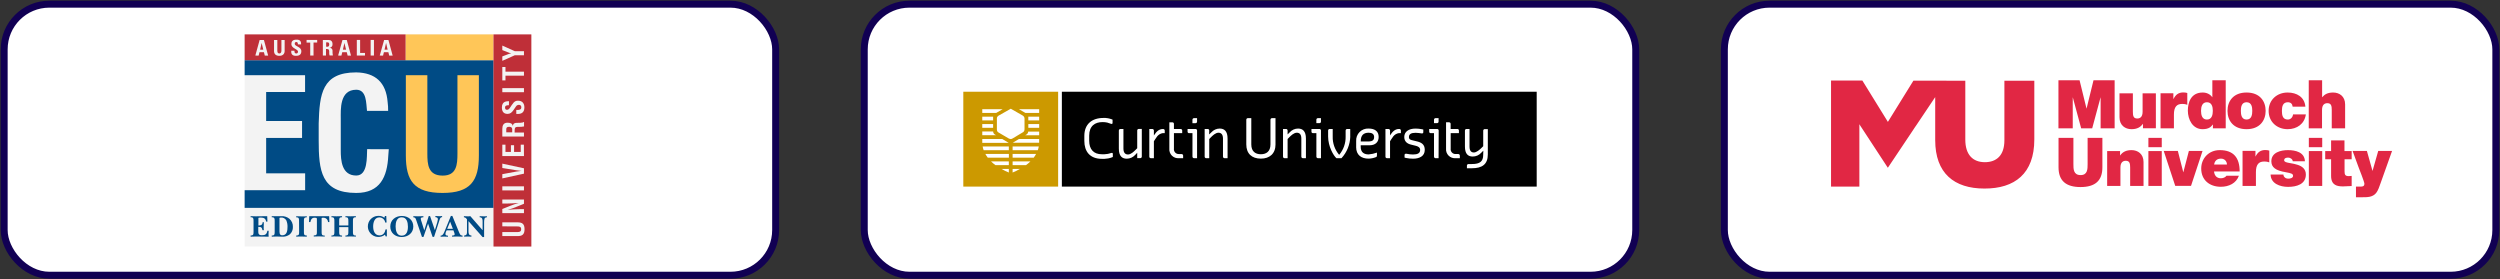
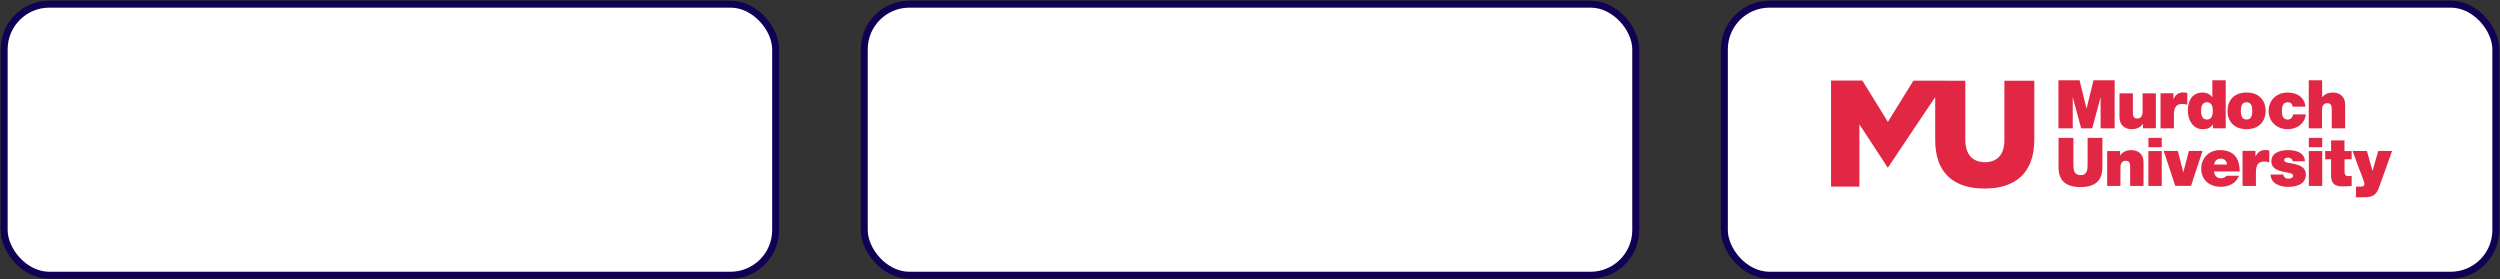
<svg xmlns="http://www.w3.org/2000/svg" width="654" height="73" viewBox="0 0 654 73" fill="none">
  <rect x="0" y="0" width="654" height="73" fill="#333333" stroke="none" />
  <rect x="226.091" y="1.091" width="201.818" height="70.909" rx="11.818" fill="white" stroke="#110053" stroke-width="1.818" />
  <g clip-path="url(#clip0_138_1210)">
    <path d="M252 24H276.808V48.808H252V24Z" fill="#CC9900" />
    <path d="M264.421 28.442L267.45 30.173C267.624 30.258 267.773 30.388 267.883 30.548C267.96 30.684 268.006 30.836 268.015 30.992V33.715C268.022 33.896 267.993 34.077 267.929 34.246C267.879 34.354 267.806 34.451 267.715 34.529L264.923 36.202C264.772 36.3 264.6 36.361 264.421 36.381C264.219 36.359 264.023 36.298 263.844 36.202L261.231 34.667C261.113 34.612 261.011 34.526 260.937 34.419C260.833 34.26 260.78 34.073 260.787 33.883V30.923C260.785 30.789 260.83 30.658 260.913 30.554C261.002 30.418 261.123 30.307 261.265 30.231L264.421 28.442ZM256.962 28.563V29.538H260.613L262.304 28.563H256.962ZM271.846 28.563H266.55L268.24 29.538H271.846V28.563ZM269.013 31.5H271.846V30.513H269.002C269.005 30.544 269.005 30.575 269.002 30.606L269.013 31.5ZM259.8 30.513H256.962V31.5H259.8V30.513ZM269.013 32.463H271.846V33.438H269.013V32.463ZM256.962 32.463V33.438H259.8V32.463H256.962ZM268.627 35.123L268.183 35.394H271.846V34.419H268.99C268.981 34.537 268.95 34.653 268.898 34.76C268.836 34.9 268.744 35.024 268.627 35.123ZM259.99 34.962C259.872 34.792 259.806 34.591 259.8 34.385H256.962V35.36H260.55L260.365 35.25C260.219 35.185 260.091 35.086 259.99 34.962ZM264.917 37.344H271.84V36.369H266.55L265.062 37.269C265.015 37.297 264.967 37.322 264.917 37.344ZM262.2 36.369H256.962V37.373H263.885L263.7 37.269L262.2 36.369ZM271.488 39.294C271.603 38.977 271.69 38.651 271.748 38.319H264.9V39.294H271.488ZM257.06 38.319C257.12 38.651 257.207 38.977 257.319 39.294H263.908V38.319H257.06ZM257.769 40.269C257.955 40.609 258.165 40.935 258.398 41.244H263.925V40.269H257.769ZM270.427 41.244C270.656 40.936 270.86 40.61 271.038 40.269H264.9V41.244H270.427ZM259.246 42.219C259.605 42.574 259.99 42.9 260.4 43.194H263.908V42.219H259.246ZM268.408 43.194C268.816 42.898 269.202 42.572 269.562 42.219H264.9V43.194H268.408ZM261.992 44.192C262.607 44.553 263.247 44.867 263.908 45.133V44.192H261.992ZM266.815 44.192H264.9V45.133C265.561 44.868 266.202 44.554 266.815 44.192Z" fill="white" />
    <path d="M277.783 24H402V48.808H277.783V24Z" fill="black" />
    <path d="M365.925 34.823C365.364 34.915 364.856 35.211 364.5 35.654C364.263 35.942 363.635 36.952 363.635 36.952V41.383H362.867C362.809 41.389 362.75 41.382 362.694 41.363C362.639 41.343 362.589 41.312 362.547 41.27C362.506 41.229 362.474 41.178 362.454 41.123C362.435 41.068 362.428 41.008 362.435 40.95V33.739H363.185C363.244 33.733 363.303 33.739 363.359 33.759C363.416 33.778 363.467 33.81 363.51 33.851C363.552 33.892 363.586 33.942 363.607 33.997C363.629 34.053 363.638 34.112 363.635 34.171V35.429L363.744 35.262C364.321 34.379 364.99 33.739 365.983 33.739H366.035C366.098 33.734 366.162 33.744 366.221 33.768C366.28 33.792 366.333 33.829 366.375 33.877C366.443 33.959 366.478 34.064 366.473 34.171V34.823H365.925ZM333.675 37.777C333.675 40.183 332.14 41.498 329.844 41.498C327.456 41.498 326.031 40.171 326.031 37.777V31.338C326.026 31.281 326.035 31.222 326.055 31.168C326.075 31.113 326.107 31.064 326.148 31.023C326.189 30.982 326.238 30.95 326.293 30.93C326.347 30.91 326.406 30.901 326.463 30.906H327.34V37.777C327.34 39.64 328.431 40.35 329.838 40.35C331.246 40.35 332.354 39.64 332.354 37.777V31.338C332.35 31.28 332.358 31.221 332.378 31.166C332.399 31.111 332.431 31.061 332.473 31.019C332.514 30.977 332.564 30.945 332.62 30.925C332.675 30.904 332.734 30.896 332.792 30.9H333.669V37.777H333.675ZM353.233 35.712C353.177 37.821 352.357 39.839 350.925 41.389H349.615C348.848 40.731 347.435 38.325 347.435 35.712V34.171C347.429 34.113 347.437 34.054 347.457 33.999C347.477 33.945 347.508 33.895 347.55 33.853C347.591 33.812 347.641 33.78 347.696 33.761C347.751 33.741 347.809 33.733 347.867 33.739H348.635V35.712C348.584 37.464 349.187 39.172 350.325 40.506C351.458 39.17 352.06 37.463 352.015 35.712V34.171C352.011 34.113 352.019 34.055 352.04 34.001C352.06 33.946 352.091 33.897 352.133 33.856C352.174 33.815 352.223 33.783 352.278 33.763C352.332 33.742 352.39 33.734 352.448 33.739H353.221V35.712H353.233ZM357.935 37.01C359.135 37.01 359.469 36.577 359.469 35.821C359.469 35.065 358.892 34.719 358.044 34.719C356.729 34.719 355.973 35.377 355.973 36.912V37.01H357.935ZM354.773 38.423V36.912C354.745 36.474 354.811 36.036 354.965 35.626C355.12 35.216 355.359 34.843 355.669 34.533C355.978 34.222 356.35 33.981 356.759 33.825C357.169 33.67 357.607 33.603 358.044 33.629C359.567 33.629 360.658 34.287 360.658 35.821C360.658 37.177 359.792 38.002 358.269 38.002H355.962V38.423C355.962 39.848 356.833 40.396 358.033 40.396C358.778 40.336 359.512 40.175 360.213 39.917V40.615C360.213 40.898 360.185 40.996 359.948 41.106C359.337 41.345 358.689 41.478 358.033 41.498C356.175 41.498 354.762 40.615 354.762 38.435M368.573 35.821C368.573 36.519 369.046 36.594 369.663 36.744L370.598 36.969C371.787 37.246 372.721 37.725 372.721 39.208C372.721 40.898 371.256 41.515 369.663 41.515C369.024 41.513 368.386 41.447 367.76 41.319L367.431 41.221V40.535C367.431 40.31 367.587 40.217 367.783 40.217C367.829 40.211 367.875 40.211 367.921 40.217C368.49 40.344 369.07 40.41 369.652 40.413C370.852 40.413 371.51 40.079 371.51 39.214C371.51 38.556 370.933 38.262 370.31 38.123L369.156 37.84C368.123 37.604 367.356 37.015 367.356 35.827C367.356 34.46 368.51 33.635 370.304 33.635C370.873 33.638 371.441 33.696 372 33.808C372.113 33.826 372.225 33.851 372.335 33.883V34.604C372.335 34.823 372.167 34.91 371.971 34.91C371.422 34.817 370.867 34.761 370.31 34.742C369.156 34.742 368.579 35.077 368.579 35.844M388.038 39.415L387.496 39.958C387.215 40.27 386.872 40.52 386.488 40.691C386.105 40.862 385.689 40.95 385.269 40.95C384.012 40.95 383.227 40.252 383.227 38.325V34.171C383.223 34.113 383.231 34.055 383.251 34.001C383.271 33.946 383.303 33.897 383.344 33.856C383.385 33.815 383.435 33.783 383.489 33.763C383.544 33.742 383.602 33.734 383.66 33.739H384.427V38.354C384.427 39.508 384.906 39.889 385.581 39.889C386.256 39.889 387.133 39.121 387.565 38.688L388.01 38.244V34.206C388.004 34.148 388.012 34.089 388.032 34.034C388.052 33.979 388.083 33.929 388.125 33.888C388.166 33.847 388.216 33.815 388.271 33.795C388.326 33.775 388.384 33.768 388.442 33.773H389.215V40.408C389.215 43.021 387.675 44.014 385.062 44.014H383.746V43.356C383.74 43.297 383.747 43.237 383.766 43.182C383.786 43.126 383.817 43.075 383.859 43.032C383.9 42.99 383.95 42.957 384.005 42.936C384.061 42.916 384.12 42.907 384.179 42.912H385.056C387.127 42.912 388.004 42.265 388.004 40.506L388.038 39.415ZM381.462 40.292C381.521 40.29 381.581 40.3 381.637 40.322C381.692 40.343 381.743 40.377 381.785 40.419C381.859 40.503 381.898 40.613 381.894 40.725V41.383H380.804C380.466 41.415 380.124 41.372 379.805 41.257C379.485 41.142 379.194 40.957 378.954 40.717C378.714 40.477 378.529 40.186 378.414 39.867C378.299 39.547 378.256 39.206 378.288 38.867V31.99H379.056C379.114 31.986 379.172 31.994 379.226 32.015C379.281 32.035 379.33 32.066 379.371 32.108C379.412 32.149 379.444 32.198 379.464 32.253C379.485 32.307 379.493 32.365 379.488 32.423V33.739H381.219C381.278 33.732 381.337 33.739 381.392 33.758C381.448 33.778 381.498 33.809 381.539 33.851C381.581 33.893 381.613 33.943 381.632 33.998C381.652 34.054 381.658 34.113 381.652 34.171V34.829H379.5V38.867C379.474 39.051 379.489 39.238 379.544 39.416C379.6 39.593 379.694 39.755 379.82 39.892C379.946 40.028 380.1 40.135 380.272 40.204C380.445 40.273 380.63 40.304 380.815 40.292H381.462ZM345.565 31.783C345.571 31.841 345.563 31.899 345.543 31.954C345.523 32.009 345.492 32.059 345.45 32.1C345.409 32.142 345.359 32.173 345.304 32.193C345.249 32.213 345.191 32.221 345.133 32.215H344.36V31.338C344.355 31.279 344.364 31.22 344.384 31.165C344.405 31.11 344.438 31.059 344.48 31.018C344.523 30.977 344.574 30.945 344.63 30.926C344.686 30.907 344.745 30.9 344.804 30.906H345.56V31.783H345.565ZM345.565 40.95V41.383H344.81C344.75 41.388 344.691 41.38 344.635 41.36C344.579 41.34 344.528 41.308 344.486 41.266C344.444 41.224 344.411 41.174 344.39 41.118C344.369 41.063 344.361 41.004 344.365 40.944V34.829H343.512C343.453 34.838 343.393 34.833 343.336 34.814C343.28 34.795 343.228 34.764 343.186 34.721C343.144 34.679 343.113 34.628 343.094 34.572C343.075 34.515 343.07 34.455 343.079 34.396V33.739H345.133C345.191 33.733 345.249 33.741 345.304 33.761C345.359 33.78 345.409 33.812 345.45 33.853C345.492 33.895 345.523 33.945 345.543 33.999C345.563 34.054 345.571 34.113 345.565 34.171V40.95ZM376.333 31.783C376.338 31.841 376.33 31.899 376.311 31.954C376.291 32.009 376.259 32.059 376.218 32.1C376.176 32.142 376.127 32.173 376.072 32.193C376.017 32.213 375.958 32.221 375.9 32.215H375.133V31.338C375.128 31.279 375.137 31.22 375.158 31.165C375.178 31.11 375.211 31.059 375.254 31.018C375.296 30.977 375.347 30.945 375.403 30.926C375.459 30.907 375.518 30.9 375.577 30.906H376.333V31.783ZM376.333 40.95V41.383H375.577C375.518 41.388 375.458 41.38 375.402 41.36C375.347 41.34 375.296 41.308 375.253 41.266C375.211 41.224 375.178 41.174 375.158 41.118C375.137 41.063 375.128 41.004 375.133 40.944V34.829H374.308C374.249 34.838 374.189 34.833 374.132 34.814C374.076 34.795 374.024 34.764 373.982 34.721C373.94 34.679 373.909 34.628 373.89 34.572C373.871 34.515 373.866 34.455 373.875 34.396V33.739H375.929C375.987 33.733 376.046 33.741 376.101 33.761C376.155 33.78 376.205 33.812 376.247 33.853C376.288 33.895 376.32 33.945 376.339 33.999C376.359 34.054 376.367 34.113 376.362 34.171L376.333 40.95ZM336.837 35.163L337.385 34.621C337.658 34.312 337.993 34.063 338.369 33.892C338.745 33.721 339.152 33.631 339.565 33.629C340.765 33.629 341.631 34.287 341.631 36.254V41.383H340.875C340.816 41.389 340.757 41.382 340.701 41.362C340.645 41.343 340.594 41.312 340.552 41.27C340.509 41.229 340.476 41.179 340.456 41.124C340.435 41.068 340.426 41.009 340.431 40.95V36.254C340.431 35.054 339.883 34.719 339.242 34.719C338.475 34.719 337.702 35.487 337.269 35.919L336.837 36.364V41.383H336.069C336.011 41.388 335.952 41.38 335.898 41.361C335.843 41.341 335.793 41.309 335.751 41.268C335.71 41.227 335.678 41.177 335.659 41.122C335.639 41.067 335.631 41.008 335.637 40.95V33.739H336.392C336.451 33.732 336.511 33.739 336.566 33.759C336.622 33.778 336.673 33.81 336.716 33.851C336.758 33.892 336.791 33.942 336.812 33.998C336.833 34.053 336.841 34.112 336.837 34.171V35.163ZM297.496 39.958L296.954 40.535C296.676 40.842 296.337 41.089 295.959 41.258C295.58 41.426 295.17 41.514 294.756 41.515C293.556 41.515 292.69 40.858 292.69 38.885V34.177C292.686 34.119 292.694 34.061 292.715 34.006C292.735 33.952 292.766 33.903 292.808 33.861C292.849 33.82 292.898 33.789 292.953 33.768C293.007 33.748 293.065 33.74 293.123 33.744H293.89V38.873C293.89 40.079 294.467 40.413 295.096 40.413C295.846 40.413 296.619 39.646 297.052 39.214L297.496 38.775V34.16C297.491 34.102 297.498 34.043 297.518 33.988C297.538 33.933 297.57 33.883 297.611 33.842C297.652 33.801 297.702 33.769 297.757 33.749C297.812 33.729 297.871 33.722 297.929 33.727H298.696V40.938C298.701 40.998 298.692 41.057 298.671 41.112C298.65 41.167 298.618 41.218 298.575 41.259C298.533 41.3 298.482 41.331 298.426 41.351C298.37 41.37 298.311 41.377 298.252 41.371H297.496V39.958ZM304.154 34.829C303.593 34.921 303.085 35.217 302.729 35.66C302.492 35.948 301.858 36.952 301.858 36.952V41.383H301.09C301.032 41.388 300.974 41.38 300.919 41.361C300.864 41.341 300.814 41.309 300.773 41.268C300.731 41.227 300.7 41.177 300.68 41.122C300.66 41.067 300.652 41.008 300.658 40.95V33.744H301.413C301.473 33.739 301.532 33.747 301.588 33.767C301.644 33.787 301.695 33.819 301.737 33.861C301.779 33.903 301.812 33.953 301.833 34.008C301.854 34.064 301.862 34.123 301.858 34.183V35.44L301.973 35.273C302.55 34.39 303.213 33.75 304.206 33.75H304.263C304.326 33.746 304.388 33.757 304.445 33.779C304.503 33.802 304.555 33.838 304.598 33.883C304.665 33.968 304.7 34.074 304.696 34.183V34.835L304.154 34.829ZM309.075 40.298C309.135 40.294 309.195 40.303 309.251 40.325C309.307 40.347 309.357 40.381 309.398 40.425C309.473 40.508 309.513 40.618 309.508 40.731V41.383H308.417C308.079 41.415 307.738 41.372 307.418 41.257C307.098 41.142 306.808 40.957 306.567 40.717C306.327 40.477 306.143 40.186 306.028 39.867C305.913 39.547 305.87 39.206 305.902 38.867V31.996H306.669C306.727 31.992 306.785 32 306.84 32.02C306.894 32.041 306.944 32.072 306.985 32.113C307.026 32.154 307.058 32.204 307.078 32.258C307.098 32.313 307.106 32.371 307.102 32.429V33.744H308.833C308.891 33.739 308.949 33.746 309.004 33.766C309.059 33.786 309.109 33.818 309.15 33.859C309.192 33.901 309.223 33.95 309.243 34.005C309.263 34.06 309.271 34.119 309.265 34.177V34.829H307.102V38.867C307.076 39.051 307.091 39.239 307.147 39.416C307.202 39.594 307.296 39.757 307.421 39.894C307.547 40.03 307.702 40.138 307.874 40.208C308.046 40.278 308.232 40.308 308.417 40.298H309.075ZM313.154 31.783C313.16 31.841 313.153 31.901 313.134 31.956C313.114 32.012 313.083 32.062 313.041 32.104C313 32.146 312.95 32.179 312.894 32.199C312.839 32.219 312.78 32.227 312.721 32.221H311.942V31.338C311.939 31.279 311.948 31.22 311.97 31.165C311.991 31.109 312.024 31.059 312.067 31.018C312.11 30.977 312.161 30.946 312.217 30.926C312.274 30.907 312.333 30.9 312.392 30.906H313.154V31.783ZM313.154 40.95V41.383H312.398C312.339 41.389 312.279 41.382 312.223 41.362C312.167 41.343 312.116 41.312 312.073 41.27C312.03 41.229 311.997 41.179 311.975 41.124C311.954 41.069 311.944 41.009 311.948 40.95V34.835H311.1C311.041 34.842 310.981 34.836 310.924 34.817C310.868 34.797 310.817 34.765 310.775 34.723C310.733 34.68 310.701 34.629 310.683 34.572C310.664 34.516 310.659 34.455 310.667 34.396V33.739H312.721C312.779 33.733 312.838 33.741 312.893 33.761C312.948 33.78 312.998 33.812 313.039 33.853C313.08 33.895 313.112 33.945 313.132 33.999C313.152 34.054 313.159 34.113 313.154 34.171V40.95ZM316.31 35.169L316.887 34.621C317.161 34.313 317.496 34.065 317.872 33.894C318.247 33.723 318.655 33.633 319.067 33.629C320.267 33.629 321.133 34.287 321.133 36.26V41.383H320.377C320.318 41.389 320.259 41.382 320.203 41.362C320.147 41.343 320.096 41.312 320.054 41.27C320.011 41.229 319.978 41.179 319.958 41.124C319.937 41.068 319.928 41.009 319.933 40.95V36.26C319.933 35.054 319.356 34.719 318.744 34.719C317.977 34.719 317.204 35.487 316.771 35.919L316.338 36.369V41.383H315.571C315.513 41.388 315.454 41.38 315.399 41.361C315.345 41.341 315.295 41.309 315.253 41.268C315.212 41.227 315.18 41.177 315.161 41.122C315.141 41.067 315.133 41.008 315.138 40.95V33.739H315.894C315.953 33.732 316.013 33.739 316.068 33.759C316.124 33.778 316.175 33.81 316.218 33.851C316.26 33.892 316.293 33.942 316.314 33.998C316.335 34.053 316.343 34.112 316.338 34.171L316.31 35.169ZM288.421 31.939C288.83 31.934 289.238 31.974 289.638 32.06C289.969 32.15 290.294 32.258 290.613 32.383C290.676 32.407 290.742 32.421 290.81 32.423C290.948 32.423 291.046 32.337 291.046 32.146V31.298C290.96 31.256 290.872 31.219 290.781 31.189C290.456 31.073 290.122 30.985 289.783 30.923H289.725C289.556 30.888 289.384 30.864 289.212 30.854H288.681C285.623 30.854 283.662 32.487 283.662 35.544V36.86C283.662 39.583 285.075 41.556 288.277 41.556H288.935C289.583 41.533 290.224 41.407 290.833 41.181C290.948 41.14 291.115 41.065 291.115 41.065V40.269C291.115 40.073 291.017 39.987 290.873 39.987C290.806 39.992 290.74 40.006 290.677 40.027C290.12 40.223 289.536 40.331 288.946 40.35H288.213C286.131 40.35 284.931 39.092 284.931 36.802V35.487C284.931 32.931 286.465 31.939 288.421 31.939Z" fill="white" />
  </g>
  <rect x="451.091" y="1.091" width="201.818" height="70.909" rx="11.818" fill="white" stroke="#110053" stroke-width="1.818" />
  <path d="M550.009 36.068H546.12V42.917C546.12 44.213 546.12 45.803 544.285 45.803C542.402 45.803 542.402 44.213 542.402 42.917V36.068H538.512V43.773C538.512 47.246 540.42 48.934 544.261 48.934C548.101 48.934 549.984 47.271 549.984 43.773V36.068H550.009ZM551.208 48.64H554.705V43.822C554.705 42.354 555.488 42.06 556.1 42.06C557.127 42.06 557.249 42.794 557.249 43.846V48.64H560.747V42.379C560.747 40.275 559.255 39.272 557.616 39.272C556.222 39.272 555.292 39.737 554.632 40.666H554.608V39.517H551.232V48.64H551.208ZM562.019 48.64H565.517V39.517H562.019V48.64ZM562.019 38.514H565.517V36.068H562.019V38.514ZM576.182 39.492H572.61L571.167 45.045H571.143L569.724 39.492H566.031L569.039 48.616H573.173L576.182 39.492ZM579.215 43.039C579.362 42.06 579.973 41.498 581.025 41.498C581.93 41.498 582.566 42.183 582.566 43.039H579.215ZM585.893 44.849C585.893 41.302 584.327 39.272 580.682 39.272C577.796 39.272 575.839 41.449 575.839 44.091C575.839 47.124 578.041 48.861 580.976 48.861C583.055 48.861 584.988 47.956 585.697 45.974H582.444C582.15 46.414 581.539 46.635 580.976 46.635C579.875 46.635 579.288 45.901 579.19 44.849H585.893ZM586.651 48.64H590.149V45.02C590.149 43.063 590.882 42.256 592.277 42.256C592.986 42.256 593.304 42.354 593.647 42.476V39.394C593.304 39.297 592.986 39.248 592.619 39.248C591.347 39.248 590.613 39.835 590.051 40.935H590.026V39.468H586.651V48.64ZM602.966 42.158C602.868 39.81 600.495 39.272 598.514 39.272C596.68 39.272 594.185 39.859 594.185 42.183C594.185 43.748 595.261 44.604 597.927 45.045C599.542 45.338 599.86 45.485 599.86 46.023C599.86 46.561 599.126 46.733 598.685 46.733C598.27 46.733 597.927 46.635 597.756 46.463C597.487 46.243 597.34 45.974 597.34 45.656H593.989C594.038 48.004 596.411 48.885 598.563 48.885C600.789 48.885 603.211 48.2 603.211 45.656C603.211 44.164 602.183 43.479 601.034 43.112C599.86 42.721 598.539 42.648 597.952 42.403C597.756 42.305 597.536 42.183 597.536 41.938C597.536 41.351 598.098 41.229 598.588 41.229C598.881 41.229 599.15 41.327 599.37 41.498C599.59 41.645 599.762 41.889 599.786 42.183H602.966V42.158ZM603.993 48.64H607.491V39.517H603.993V48.64ZM603.993 38.514H607.491V36.068H603.993V38.514ZM613.313 36.728H609.815V39.517H608.274V41.669H609.815V46.023C609.815 48.518 611.454 48.763 612.946 48.763C613.68 48.763 614.487 48.665 615.196 48.665V46.023C614.927 46.048 614.658 46.072 614.414 46.072C613.533 46.072 613.337 45.705 613.337 44.849V41.669H615.196V39.517H613.313V36.728ZM625.763 39.492H622.143L620.651 44.727L619.183 39.492H615.441L616.982 43.699C617.178 44.237 618.523 47.589 618.523 48.029C618.523 48.445 618.401 48.616 618.18 48.714C617.936 48.836 617.471 48.812 617.129 48.812H616.321V51.6H617.911C619.281 51.6 620.675 51.625 621.605 50.475C622.143 49.79 622.461 48.738 622.755 47.931L625.763 39.492ZM538.561 33.573H542.23V25.501H542.255L544.432 33.573H547.318L549.495 25.501H549.52V33.573H553.189V21H547.661L545.851 28.387H545.826L544.016 21H538.488V33.573H538.561ZM564 24.424H560.503V29.243C560.503 30.711 559.72 31.004 559.108 31.004C558.081 31.004 557.959 30.27 557.959 29.219V24.424H554.461V30.686C554.461 32.79 555.953 33.793 557.592 33.793C558.986 33.793 559.915 33.328 560.576 32.399H560.6V33.548H563.976V24.424H564ZM565.199 33.573H568.697V29.953C568.697 27.996 569.431 27.189 570.825 27.189C571.534 27.189 571.852 27.286 572.195 27.409V24.327C571.852 24.229 571.534 24.18 571.167 24.18C569.895 24.18 569.162 24.767 568.599 25.868H568.55V24.4H565.199V33.573ZM582.248 21H578.75V25.427H578.726C578.187 24.645 577.258 24.204 576.231 24.204C573.149 24.204 572.341 26.797 572.341 28.95C572.341 31.249 573.589 33.793 576.182 33.793C577.894 33.793 578.432 33.132 578.872 32.57H578.897V33.573H582.248V21ZM578.872 28.999C578.872 30.099 578.579 31.273 577.331 31.273C576.084 31.273 575.79 30.099 575.79 28.999C575.79 27.922 576.084 26.748 577.331 26.748C578.603 26.748 578.872 27.922 578.872 28.999ZM592.693 28.999C592.693 26.455 591.152 24.204 587.703 24.204C584.254 24.204 582.713 26.455 582.713 28.999C582.713 31.543 584.254 33.793 587.703 33.793C591.152 33.793 592.693 31.518 592.693 28.999ZM589.195 28.999C589.195 29.977 589.023 31.273 587.703 31.273C586.382 31.273 586.211 29.977 586.211 28.999C586.211 28.02 586.382 26.748 587.703 26.748C589.023 26.748 589.195 28.02 589.195 28.999ZM603.088 27.898C602.868 25.378 600.838 24.204 598.441 24.204C595.677 24.204 593.475 26.112 593.475 28.999C593.475 31.885 595.677 33.793 598.441 33.793C600.911 33.793 602.868 32.399 603.211 29.928H599.86C599.786 30.662 599.248 31.273 598.49 31.273C597.144 31.273 596.949 30.124 596.949 29.023C596.949 27.922 597.144 26.748 598.49 26.748C598.857 26.748 599.15 26.846 599.37 27.042C599.59 27.237 599.713 27.531 599.762 27.898H603.088ZM603.944 33.573H607.442V28.754C607.442 27.286 608.225 26.993 608.837 26.993C609.864 26.993 609.986 27.727 609.986 28.778V33.573H613.484V27.311C613.484 25.207 611.992 24.204 610.353 24.204C608.861 24.204 608.103 24.718 607.491 25.427H607.467V21H603.969V33.573H603.944ZM532.177 36.483V21.122H524.35V36.728C524.35 40.617 522.32 42.427 519.238 42.427C516.131 42.427 514.125 40.52 514.125 36.532V21.122H509.184V21.098H500.55L493.872 31.885L487.194 21.073H479V48.812H486.412V32.496L486.705 32.961L493.848 43.871H493.872L500.158 34.478L501.112 33.035V33.059L506.249 25.403V36.655C506.249 45.338 511.215 49.325 519.115 49.325C527.04 49.35 532.177 45.436 532.177 36.483Z" fill="#E12744" />
  <rect x="1.091" y="1.091" width="201.818" height="70.909" rx="11.818" fill="white" stroke="#110053" stroke-width="1.818" />
  <g clip-path="url(#clip1_138_1210)">
    <path d="M64 9H139V64.5H64V9Z" fill="#F3F3F3" />
    <path d="M64 15.731V19.669H79.806V24.075H69.625V31.65H79.019V36.075H69.625V45.337H79.825V49.763H64V54.375H129.119V15.75H64V15.731ZM101.575 40.763C101.294 46.256 99.456 50.475 93.194 50.475C83.969 50.475 83.369 44.606 83.369 36.6V32.306C83.594 24.656 84.194 18.938 93.175 18.938C98.2 19.012 101.012 21.581 101.406 26.719C101.5 27.469 101.556 28.238 101.537 29.006H96.006C95.763 27.075 95.969 23.475 93.194 23.475C88.787 23.475 89.144 28.725 89.144 31.05V39.375C89.144 41.869 89.35 45.919 93.194 45.919C96.287 45.919 95.931 40.95 96.044 39.019L101.706 39.038L101.575 40.763Z" fill="#004B85" />
    <path d="M106.075 9H129.1V15.75H106.075V9Z" fill="#FFC658" />
    <path d="M119.669 40.163C119.669 43.05 119.462 45.938 115.806 45.938C112 45.938 111.794 43.05 111.794 40.163V19.669H106.169V40.65C106.169 47.306 108.344 50.475 115.769 50.475C123.1 50.475 125.275 47.306 125.275 40.65V19.669H119.669V40.163Z" fill="#FFC658" />
    <path d="M65.556 61.612C66.344 61.612 66.325 61.256 66.325 60.6V57.862C66.325 57.188 66.325 56.812 65.556 56.831V56.55C66.025 56.55 66.475 56.55 66.925 56.587L69.906 56.55L69.963 57.975H69.625C69.494 57.169 69.025 56.925 68.256 56.925C68.162 56.925 67.638 56.925 67.6 57.019C67.581 57.169 67.581 57.319 67.6 57.487V58.987C68.256 58.987 68.669 58.856 68.706 58.125H69.025C69.025 58.5 69.025 58.875 68.987 59.25C68.95 59.625 69.006 59.925 69.025 60.225H68.669C68.519 59.475 68.312 59.344 67.562 59.344V60.3C67.562 61.05 67.562 61.538 68.5 61.538C69.438 61.538 69.775 61.256 69.963 60.356H70.281C70.281 60.656 70.263 60.956 70.244 61.275C70.244 61.5 70.263 61.706 70.281 61.913C69.156 61.913 68.05 61.913 66.925 61.875C66.456 61.875 66.006 61.875 65.556 61.913V61.612ZM73.094 57.188C73.094 57.131 73.094 57.019 73.131 57C73.225 56.944 73.338 56.925 73.45 56.925C74.031 56.85 74.594 57.131 74.894 57.638C75.119 58.163 75.231 58.744 75.213 59.325C75.213 60.3 75.081 61.556 73.844 61.556C73.562 61.575 73.3 61.425 73.188 61.163C73.112 60.825 73.094 60.487 73.112 60.15V57.188H73.094ZM71.088 61.913L72.419 61.875C72.85 61.875 73.281 61.875 73.713 61.913C74.463 61.987 75.231 61.763 75.831 61.294C76.356 60.806 76.656 60.094 76.619 59.362C76.656 58.556 76.319 57.769 75.7 57.225C75.1 56.737 74.331 56.494 73.544 56.55H71.088V56.831C71.875 56.831 71.856 57.188 71.856 57.862V60.6C71.856 61.256 71.856 61.65 71.088 61.612V61.913ZM78.231 57.881C78.231 57.206 78.25 56.831 77.481 56.85V56.569C77.931 56.569 78.362 56.569 78.812 56.606C79.263 56.644 79.787 56.606 80.256 56.569V56.85C79.469 56.85 79.506 57.225 79.506 57.881V60.638C79.506 61.312 79.506 61.612 80.256 61.612V61.913C79.769 61.913 79.3 61.875 78.831 61.875C78.362 61.875 77.931 61.875 77.5 61.913V61.612C78.287 61.612 78.25 61.256 78.25 60.6L78.231 57.881ZM86.162 58.087H85.806C85.787 57.45 85.281 56.962 84.644 56.962H84.625C84.362 56.962 84.25 56.962 84.175 57.019C84.1 57.075 84.138 57.281 84.138 57.544V60.6C84.138 61.312 84.138 61.65 84.944 61.612V61.894L83.519 61.837C83.031 61.837 82.544 61.837 82.075 61.875V61.594C82.9 61.594 82.9 61.294 82.9 60.581V57.544C82.919 57.375 82.9 57.206 82.844 57.056C82.787 56.981 82.638 56.981 82.412 56.962C81.625 56.888 81.325 57.394 81.194 58.087H80.838L80.894 56.55H86.106L86.162 58.087ZM88.731 60.6C88.731 61.256 88.731 61.65 89.481 61.612V61.894C88.994 61.894 88.506 61.894 88.037 61.856C87.588 61.819 87.156 61.856 86.706 61.894V61.612C87.494 61.612 87.475 61.256 87.475 60.6V57.862C87.475 57.188 87.475 56.812 86.706 56.831V56.55C87.156 56.55 87.588 56.55 88.037 56.587L89.481 56.55V56.831C88.694 56.831 88.731 57.188 88.731 57.862V58.987H91.131V57.862C91.131 57.188 91.131 56.812 90.362 56.831V56.55C90.794 56.55 91.206 56.55 91.638 56.587L93.1 56.55V56.831C92.312 56.831 92.331 57.188 92.331 57.862V60.6C92.331 61.256 92.331 61.65 93.1 61.612V61.894L91.713 61.856C91.263 61.856 90.812 61.856 90.362 61.894V61.612C91.15 61.612 91.131 61.256 91.131 60.6V59.419H88.731V60.6ZM100.713 61.388C99.513 62.344 97.769 62.138 96.831 60.938C96.456 60.469 96.25 59.906 96.231 59.325C96.175 57.806 97.338 56.531 98.856 56.475H99.044C99.588 56.456 100.131 56.625 100.563 56.962L100.694 56.513H101.05L101.125 58.219H100.769C100.675 57.45 100.019 56.869 99.231 56.869C97.975 56.869 97.619 58.2 97.619 59.231C97.619 60.337 97.994 61.575 99.287 61.575C100.225 61.575 100.713 60.881 100.863 60.019H101.2V61.837H100.881L100.713 61.388ZM105.081 56.85C106.431 56.85 106.713 58.2 106.713 59.306C106.713 60.394 106.413 61.65 105.081 61.65C103.75 61.65 103.488 60.244 103.488 59.194C103.488 58.144 103.788 56.85 105.081 56.85ZM105.081 62.006C106.713 62.006 108.119 60.975 108.119 59.25C108.119 57.525 106.75 56.494 105.119 56.494C103.488 56.494 102.1 57.525 102.1 59.25C102.081 60.975 103.45 62.006 105.081 62.006ZM111.981 58.5L110.781 61.987H110.388L108.869 57.544C108.681 57.056 108.681 56.925 108.119 56.831V56.55L109.338 56.587C109.825 56.587 110.294 56.587 110.763 56.55V56.831C110.5 56.888 110.069 56.831 110.069 57.225C110.106 57.525 110.2 57.844 110.313 58.125L110.988 60.281L112.15 56.531H112.506L113.763 60.206L114.175 58.856C114.344 58.369 114.475 57.862 114.55 57.356C114.55 56.906 114.25 56.869 113.894 56.794V56.513C114.175 56.513 114.438 56.513 114.719 56.55C115 56.587 115.338 56.55 115.656 56.513V56.794C115.244 56.85 115.169 57.038 115.019 57.431L113.556 61.969H113.163L111.981 58.5ZM116.988 59.85L117.756 57.994L118.469 59.85H116.988ZM116.838 60.263H118.619L118.788 60.731C118.863 60.9 118.919 61.087 118.938 61.275C118.938 61.631 118.506 61.594 118.263 61.631V61.913L119.538 61.875L121 61.913V61.631C120.794 61.631 120.606 61.556 120.456 61.444C120.288 61.2 120.138 60.938 120.044 60.656L118.338 56.494H117.944L116.369 60.356C116.163 60.844 115.919 61.631 115.263 61.65V61.931L116.181 61.894L117.194 61.931V61.65C116.894 61.65 116.519 61.594 116.519 61.2C116.556 60.956 116.613 60.731 116.706 60.525L116.838 60.263ZM122.556 57.844V60.337C122.556 60.956 122.556 61.575 123.325 61.612V61.913C123.006 61.913 122.669 61.875 122.35 61.875C122.031 61.875 121.731 61.875 121.431 61.913V61.612C122.106 61.556 122.163 61.219 122.163 60.638V57.394C121.9 57.019 121.788 56.906 121.356 56.831V56.55C121.619 56.55 121.844 56.55 122.125 56.587C122.406 56.625 122.725 56.587 123.044 56.55L126.25 60.225V58.069C126.25 57.45 126.25 56.869 125.481 56.831V56.55C125.781 56.55 126.1 56.55 126.4 56.587C126.7 56.625 127.038 56.587 127.375 56.55V56.831C127.15 56.869 126.888 56.906 126.775 57.131C126.681 57.45 126.625 57.788 126.644 58.106V62.025H126.25L122.556 57.844Z" fill="#004B85" />
    <path d="M68.444 11.231L68.05 12.994H68.875L68.444 11.231ZM90.1 11.231L89.706 12.994H90.531L90.1 11.231Z" fill="#BF2F38" />
-     <path d="M64 15.75H106.094V9H64V15.75ZM100.487 10.463H101.612L102.719 14.55H101.819L101.594 13.65H100.431L100.206 14.55L99.344 14.531L100.487 10.463ZM96.963 10.444H97.825V14.531H96.963V10.444ZM93.344 10.444H94.206V13.856H95.481V14.531H93.344V10.444ZM89.594 10.463H90.719L91.825 14.55H90.944L90.719 13.65H89.537L89.312 14.55L88.45 14.531L89.594 10.463ZM84.456 10.463H86.013C86.594 10.463 86.987 10.838 86.987 11.531C87.044 12.019 86.706 12.45 86.219 12.506C86.612 12.488 86.969 12.787 86.987 13.181V13.312C86.969 13.706 87.006 14.119 87.081 14.512H86.219C86.125 14.25 86.106 13.988 86.125 13.725C86.125 13.238 86.162 12.825 85.506 12.825H85.281V14.531H84.456V10.463ZM80.2 10.444H82.975V11.119H82.019V14.531H81.156V11.137H80.2V10.444ZM76.188 13.275H77.031C77.031 13.669 77.031 13.988 77.519 13.988C77.744 14.006 77.931 13.819 77.95 13.594V13.519C77.95 12.787 76.225 12.731 76.225 11.512C76.225 10.875 76.525 10.369 77.575 10.369C78.419 10.369 78.831 10.744 78.756 11.606H77.931C77.931 11.306 77.875 10.988 77.537 10.988C77.312 10.969 77.125 11.119 77.106 11.344V11.438C77.106 12.225 78.831 12.15 78.831 13.425C78.812 14.475 78.025 14.606 77.388 14.606C76.338 14.606 76.131 13.988 76.188 13.275ZM71.688 10.463H72.55V13.294C72.55 13.781 72.756 13.988 73.075 13.988C73.375 13.988 73.619 13.744 73.619 13.294V10.463H74.463V13.35C74.463 13.969 74.106 14.606 73.075 14.606C72.138 14.606 71.688 14.119 71.688 13.35V10.463ZM67.919 10.463H69.044L70.15 14.55H69.269L69.044 13.65H67.881L67.656 14.55L66.794 14.531L67.919 10.463Z" fill="#BF2F38" />
    <path d="M86.125 11.625C86.125 11.231 85.956 11.081 85.694 11.081H85.319V12.225H85.694C86.031 12.225 86.125 11.887 86.125 11.625ZM100.994 11.231L100.6 12.994H101.406L100.994 11.231ZM133.188 33.169C132.55 33.169 132.438 33.45 132.438 33.844V34.612H133.994V33.787C133.975 33.45 133.825 33.169 133.188 33.169Z" fill="#BF2F38" />
    <path d="M129.1 9V64.5H139V9H129.1ZM131.406 14.756L132.887 14.194C133.169 14.081 133.45 13.988 133.75 13.95C133.375 13.875 133.019 13.762 132.681 13.594L131.406 13.106V11.925L134.669 13.387H137.069V14.456H134.669L131.406 15.919V14.756ZM131.406 17.531H132.231V18.75H137.069V19.8H132.231V21.038H131.406V17.531ZM131.406 23.062H137.069V24.113H131.406V23.062ZM133.15 26.475L133.131 27.525C132.644 27.525 132.119 27.562 132.119 28.144C132.119 28.5 132.269 28.725 132.644 28.725C133.019 28.725 133.244 28.444 133.45 28.125C133.731 27.675 134.031 27.244 134.369 26.831C134.669 26.494 135.1 26.306 135.55 26.344C136.619 26.344 137.181 27.056 137.181 28.087C137.181 29.363 136.469 29.812 135.456 29.812H135.062V28.762H135.4C135.962 28.762 136.375 28.613 136.375 28.087C136.412 27.769 136.187 27.469 135.869 27.431H135.719C135.419 27.431 135.119 27.6 134.969 27.863C134.537 28.406 134.237 29.1 133.656 29.531C133.394 29.7 133.094 29.794 132.794 29.794C131.819 29.794 131.294 29.25 131.294 28.125C131.294 26.438 132.587 26.494 133.15 26.475ZM134.631 34.444L134.612 34.669H137.069V35.719H131.406V33.712C131.406 32.794 131.725 32.1 132.775 32.1C133.394 32.1 134.05 32.25 134.144 32.962C134.237 32.325 134.631 32.138 135.175 32.138C135.419 32.138 136.806 32.175 136.975 31.913H137.087V33.075C136.6 33.169 136.131 33.206 135.644 33.188C135.287 33.188 134.819 33.188 134.706 33.544C134.631 33.844 134.612 34.144 134.631 34.444ZM134.106 53.194C133.562 53.231 133.019 53.25 132.512 53.25H131.406V52.2H137.069V53.306L135.044 54.131C134.312 54.431 133.562 54.694 132.794 54.881C133.862 54.788 134.931 54.731 136 54.712H137.069V55.763H131.406V54.675L133.469 53.85C134.2 53.55 134.95 53.306 135.719 53.1C135.212 53.138 134.65 53.175 134.106 53.194ZM136 44.663C135.662 44.644 135.344 44.587 135.025 44.531L131.406 43.95V42.806L137.069 44.025V45.431L131.406 46.669V45.562L135.044 44.888C135.362 44.831 135.681 44.794 136.019 44.756L136.469 44.7C136.319 44.7 136.15 44.663 136 44.663ZM133.656 39.75V37.987H134.481V39.75H136.225V37.837H137.05L137.069 40.819H131.406V37.837H132.231V39.75H133.656ZM137.069 48.75V49.8H131.406V48.75H137.069ZM135.362 61.763H131.406V60.712H135.25C135.794 60.712 136.337 60.675 136.337 59.962C136.337 59.25 135.794 59.231 135.25 59.231L131.406 59.212V58.163H135.362C136.619 58.163 137.219 58.575 137.219 59.962C137.219 61.35 136.619 61.763 135.362 61.763Z" fill="#BF2F38" />
  </g>
  <defs>
    <clipPath id="clip0_138_1210">
-       <rect width="150" height="24.808" fill="white" transform="translate(252 24)" />
-     </clipPath>
+       </clipPath>
    <clipPath id="clip1_138_1210">
-       <rect width="75" height="55.5" fill="white" transform="translate(64 9)" />
-     </clipPath>
+       </clipPath>
  </defs>
</svg>